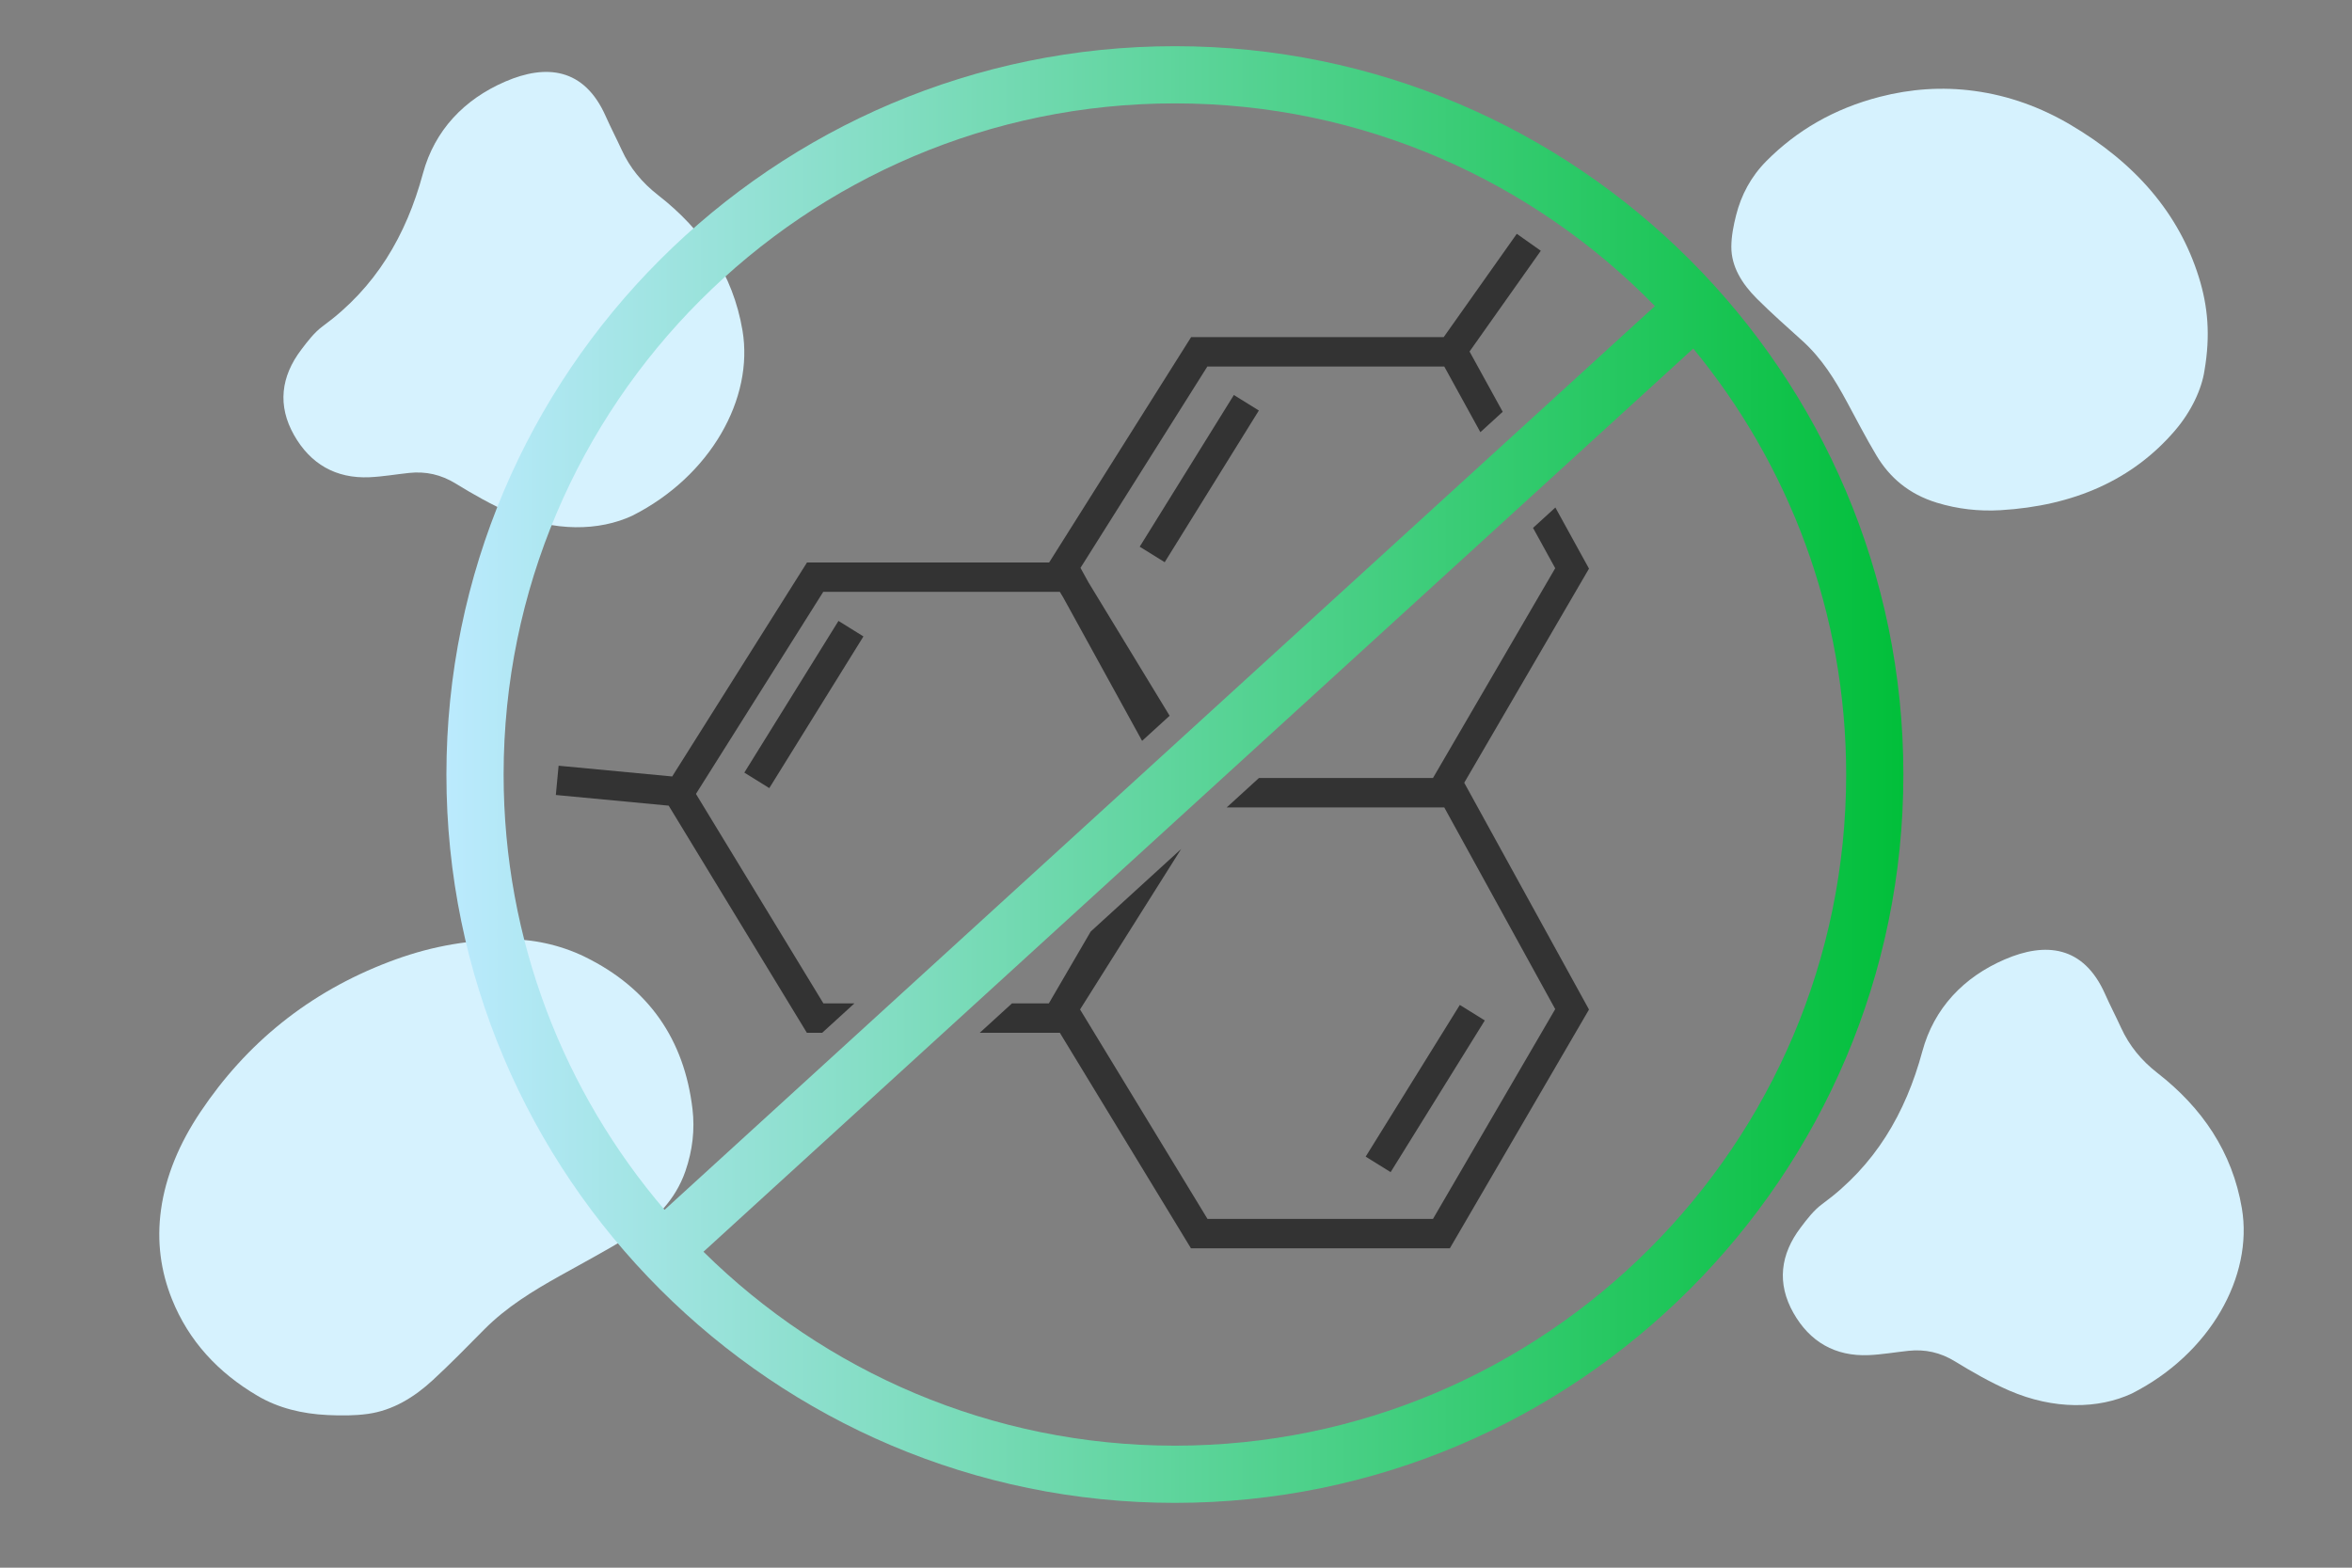
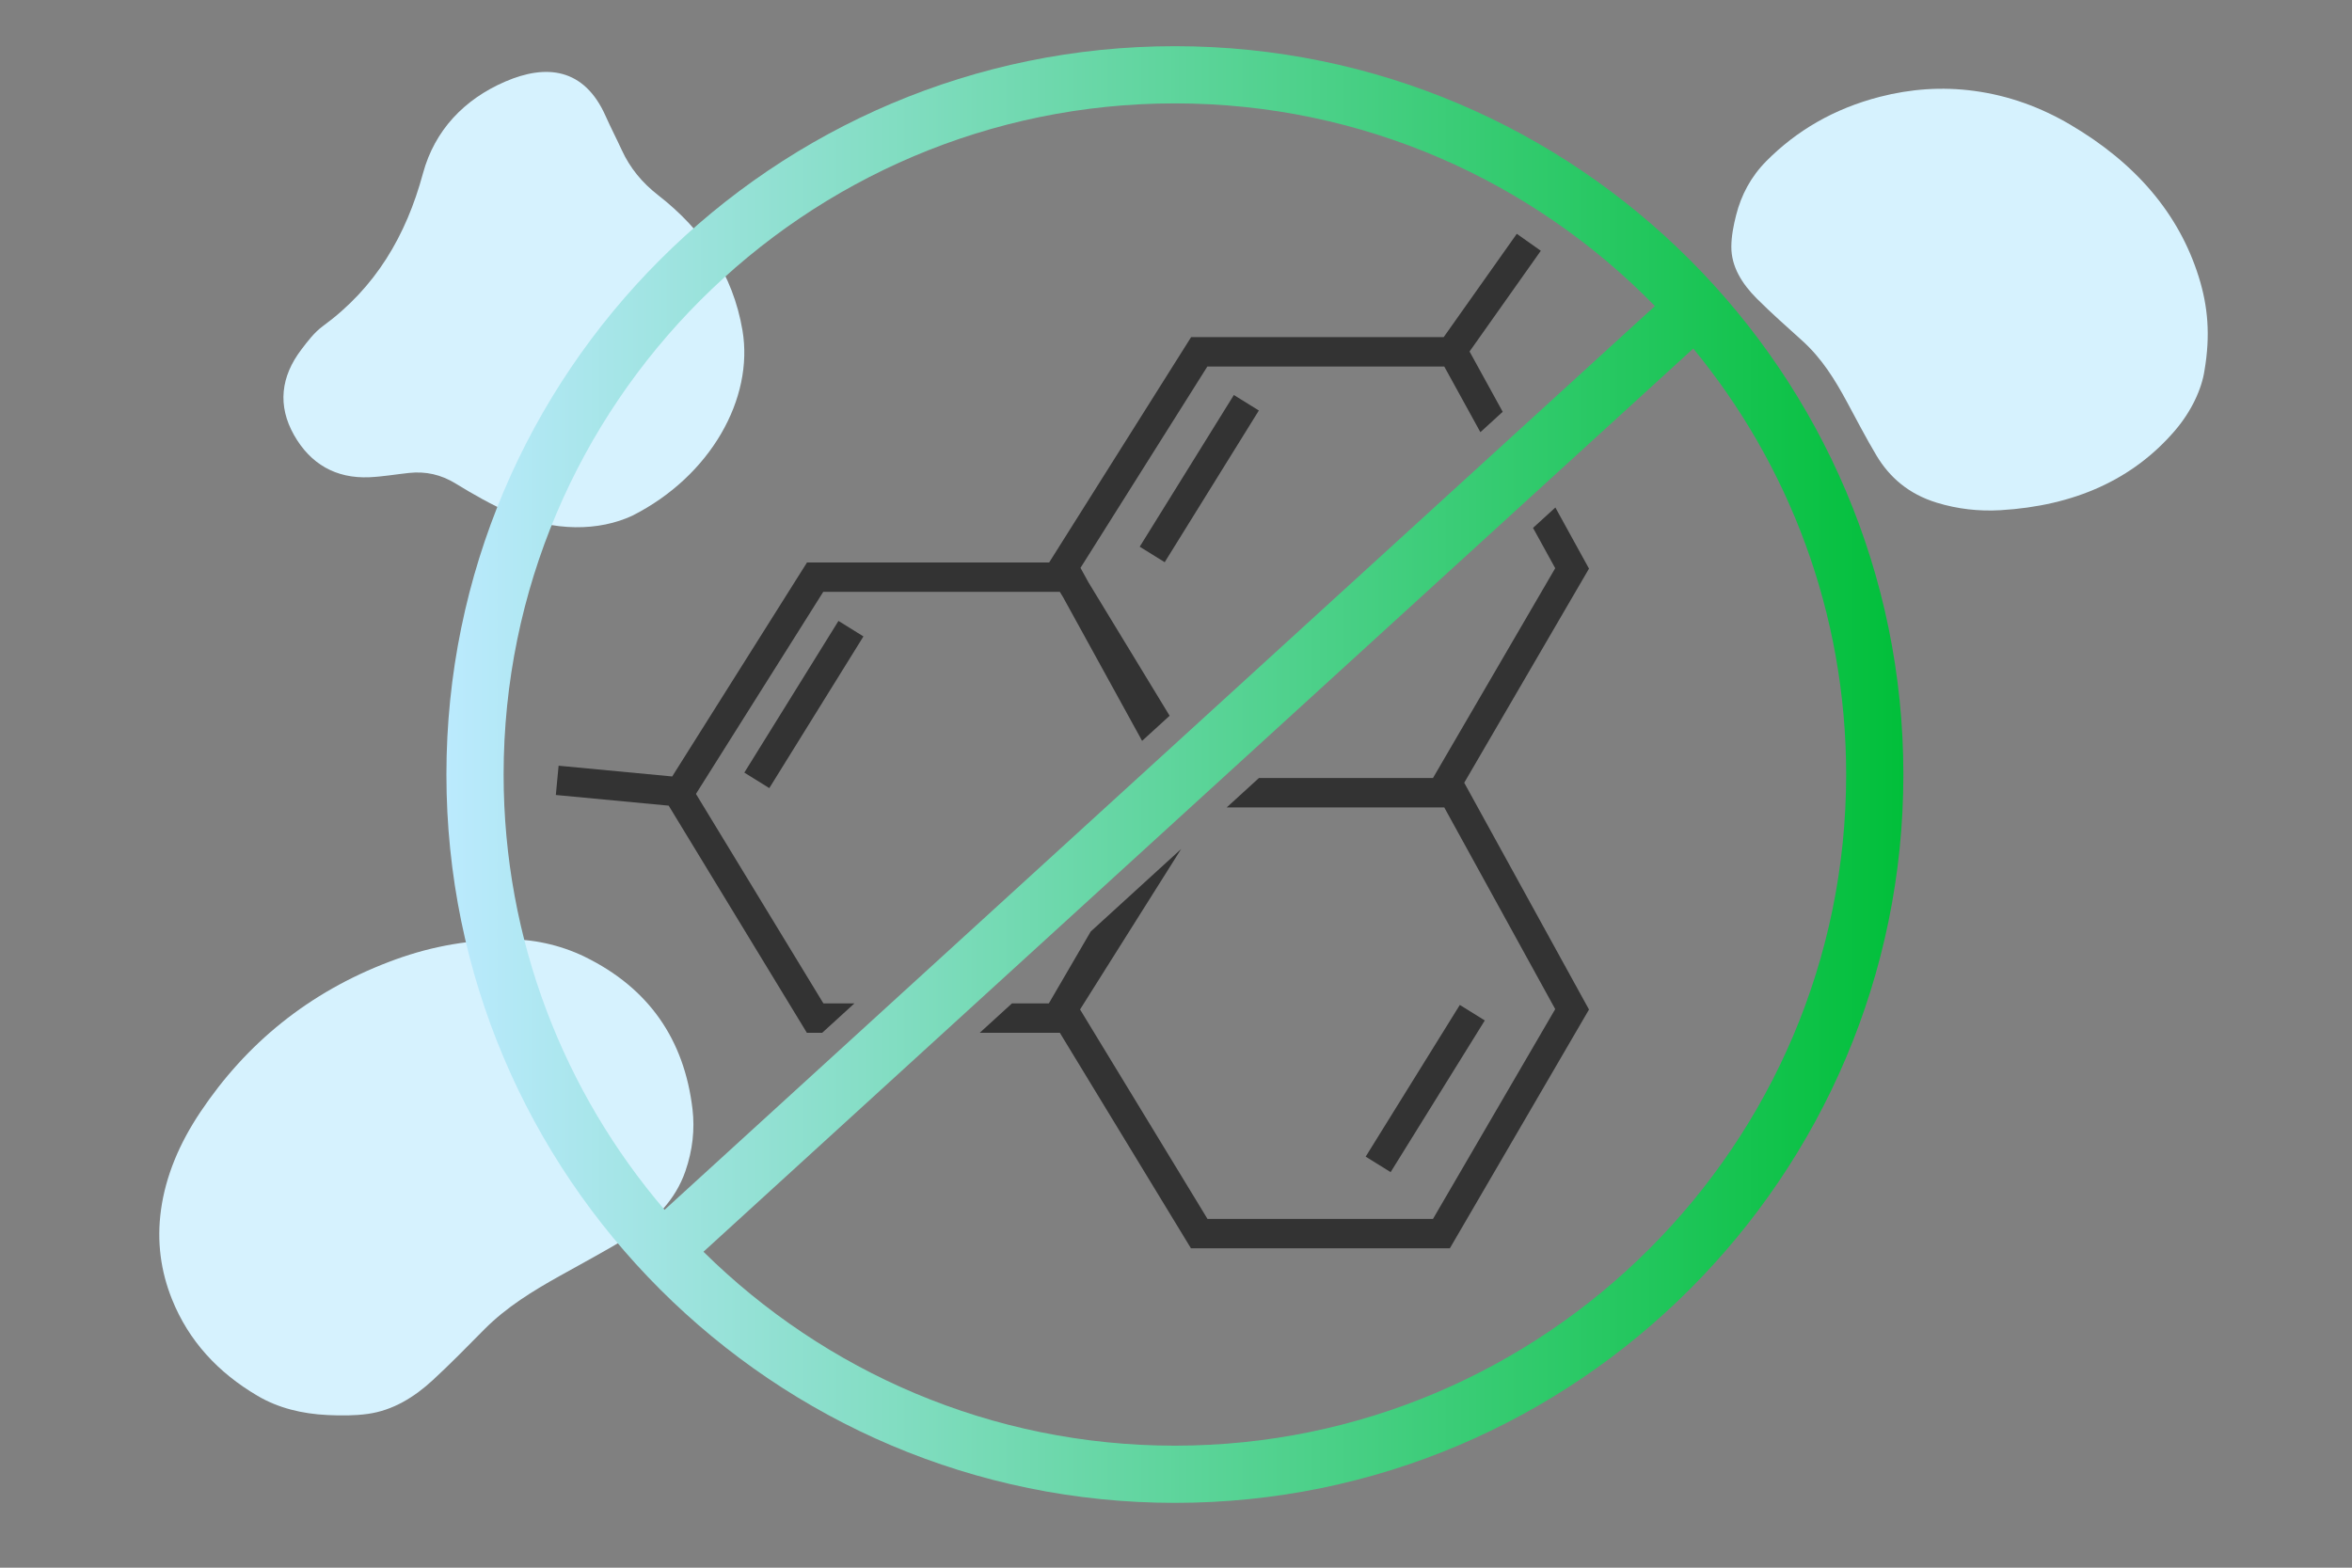
<svg xmlns="http://www.w3.org/2000/svg" xml:space="preserve" viewBox="0 0 240 160" height="160px" width="240px" y="0px" x="0px" id="Layer_1" version="1.1">
  <rect x="0" y="0" width="240" height="160" fill="#808080" stroke="none" />
  <g>
    <g>
      <path d="M224.945,37.827c0.621-3.616,0.351-6.577-0.579-9.554c-2.028-6.492-6.466-11.643-13.123-15.556    c-2.976-1.75-6.226-2.955-9.763-3.435c-3.316-0.45-6.535-0.206-9.652,0.597c-4.702,1.21-8.512,3.462-11.583,6.556    c-1.586,1.6-2.574,3.479-3.093,5.536c-0.266,1.052-0.48,2.14-0.484,3.224c-0.006,1.995,1.066,3.752,2.616,5.297    c1.467,1.463,3.039,2.856,4.593,4.256c2.037,1.837,3.357,4.001,4.563,6.227c0.994,1.839,1.949,3.693,3.028,5.5    c1.331,2.233,3.291,3.955,6.177,4.835c2.125,0.648,4.297,0.889,6.477,0.762c7.548-0.443,13.527-3.127,17.813-8.127    C223.643,41.95,224.669,39.673,224.945,37.827z" fill="#D6F2FE" />
    </g>
  </g>
  <g>
    <g>
      <path d="M51.811,95.886c-4.614,0.06-8.364,0.854-12.11,2.281c-8.168,3.11-14.546,8.281-19.269,15.351    c-2.113,3.16-3.524,6.484-4.003,9.949c-0.45,3.25-0.021,6.282,1.112,9.116c1.709,4.274,4.708,7.508,8.751,9.884    c2.088,1.229,4.512,1.831,7.141,1.954c1.347,0.063,2.735,0.073,4.112-0.119c2.533-0.354,4.725-1.694,6.631-3.458    c1.804-1.664,3.513-3.419,5.236-5.158c2.256-2.277,4.957-3.932,7.737-5.482c2.3-1.283,4.619-2.531,6.875-3.889    c2.786-1.676,4.9-3.86,5.912-6.776c0.744-2.147,0.97-4.267,0.729-6.327c-0.84-7.131-4.468-12.361-10.976-15.552    C57.095,96.387,54.165,95.816,51.811,95.886z" fill="#D6F2FE" />
    </g>
  </g>
  <g>
    <g>
      <g>
        <path d="M64.527,52.63c7.996-4.044,12.408-11.972,11.237-18.905c-0.974-5.761-4.067-10.271-8.604-13.803     c-1.643-1.279-2.877-2.774-3.73-4.639c-0.528-1.154-1.117-2.279-1.631-3.438c-2.193-4.94-6.081-5.315-10.233-3.524     c-4.204,1.811-7.217,4.982-8.407,9.377c-1.722,6.365-4.834,11.656-10.208,15.583c-0.865,0.63-1.556,1.542-2.213,2.41     c-2.072,2.737-2.446,5.69-0.734,8.713c1.668,2.945,4.258,4.452,7.69,4.303c1.352-0.059,2.696-0.298,4.045-0.44     c1.708-0.181,3.261,0.167,4.758,1.084c1.786,1.095,3.623,2.146,5.541,2.979C56.574,54.295,61.135,54.21,64.527,52.63z" fill="#D6F2FE" />
      </g>
    </g>
  </g>
  <g>
    <g>
      <g>
-         <path d="M217.527,142.227c7.996-4.043,12.408-11.972,11.236-18.904c-0.974-5.762-4.066-10.271-8.604-13.803     c-1.643-1.279-2.877-2.774-3.73-4.64c-0.527-1.153-1.117-2.278-1.631-3.438c-2.193-4.939-6.081-5.314-10.232-3.523     c-4.205,1.811-7.217,4.982-8.407,9.377c-1.722,6.365-4.834,11.656-10.208,15.583c-0.865,0.63-1.557,1.542-2.213,2.41     c-2.072,2.737-2.446,5.69-0.734,8.713c1.668,2.944,4.258,4.452,7.689,4.304c1.353-0.06,2.697-0.299,4.046-0.44     c1.708-0.181,3.261,0.167,4.758,1.084c1.786,1.095,3.623,2.146,5.541,2.979C209.574,143.893,214.135,143.807,217.527,142.227z" fill="#D6F2FE" />
-       </g>
+         </g>
    </g>
  </g>
  <linearGradient y2="79.049" x2="194.223" y1="79.049" x1="45.552" gradientUnits="userSpaceOnUse" id="SVGID_1_">
    <stop style="stop-color:#BBEAFE" offset="0" />
    <stop style="stop-color:#01BF3A" offset="1" />
  </linearGradient>
  <path d="M119.887,4.714c-40.988,0-74.335,33.347-74.335,74.335c0,40.988,33.347,74.335,74.335,74.335  c40.988,0,74.335-33.347,74.335-74.335C194.223,38.061,160.875,4.714,119.887,4.714z M119.887,10.551  c19.181,0,36.537,7.936,48.983,20.685L67.812,123.475C57.585,111.504,51.39,95.992,51.39,79.05  C51.389,41.28,82.117,10.551,119.887,10.551z M119.887,147.547c-18.732,0-35.727-7.564-48.105-19.792l100.997-92.181  c9.746,11.835,15.605,26.983,15.605,43.476C188.384,116.818,157.656,147.547,119.887,147.547z" fill="url(#SVGID_1_)" />
  <g>
    <polygon points="75.951,78.853 78.5,80.435 88.106,64.954 85.558,63.372" fill="#333333" />
    <polygon points="118.847,57.379 128.454,41.897 125.904,40.315 116.298,55.797" fill="#333333" />
    <polygon points="141.902,119.63 151.51,104.148 148.961,102.566 139.354,118.048" fill="#333333" />
  </g>
  <polygon points="158.695,57.992 146.221,79.406 128.462,79.406 125.175,82.406 147.373,82.406 158.695,102.992   146.221,124.406 123.215,124.406 110.21,103.027 120.527,86.648 111.296,95.074 107.025,102.406 103.263,102.406 99.976,105.406   108.146,105.406 121.527,127.406 147.943,127.406 162.143,103.035 149.411,79.888 162.143,58.035 158.711,51.797 156.432,53.878" fill="#333333" />
  <polygon points="84.02,102.406 71.015,81.027 84.004,60.406 108.146,60.406 108.479,60.953 116.541,75.613   118.222,74.079 119.349,73.05 111.07,59.44 110.254,57.958 123.2,37.406 147.373,37.406 151.059,44.108 152.005,43.244   153.338,42.028 149.954,35.875 157.225,25.595 154.775,23.863 147.316,34.406 121.543,34.406 107.056,57.406 82.348,57.406   68.591,79.246 57,78.15 56.718,81.137 68.232,82.225 82.333,105.406 83.898,105.406 84.537,104.824 87.186,102.406" fill="#333333" />
</svg>